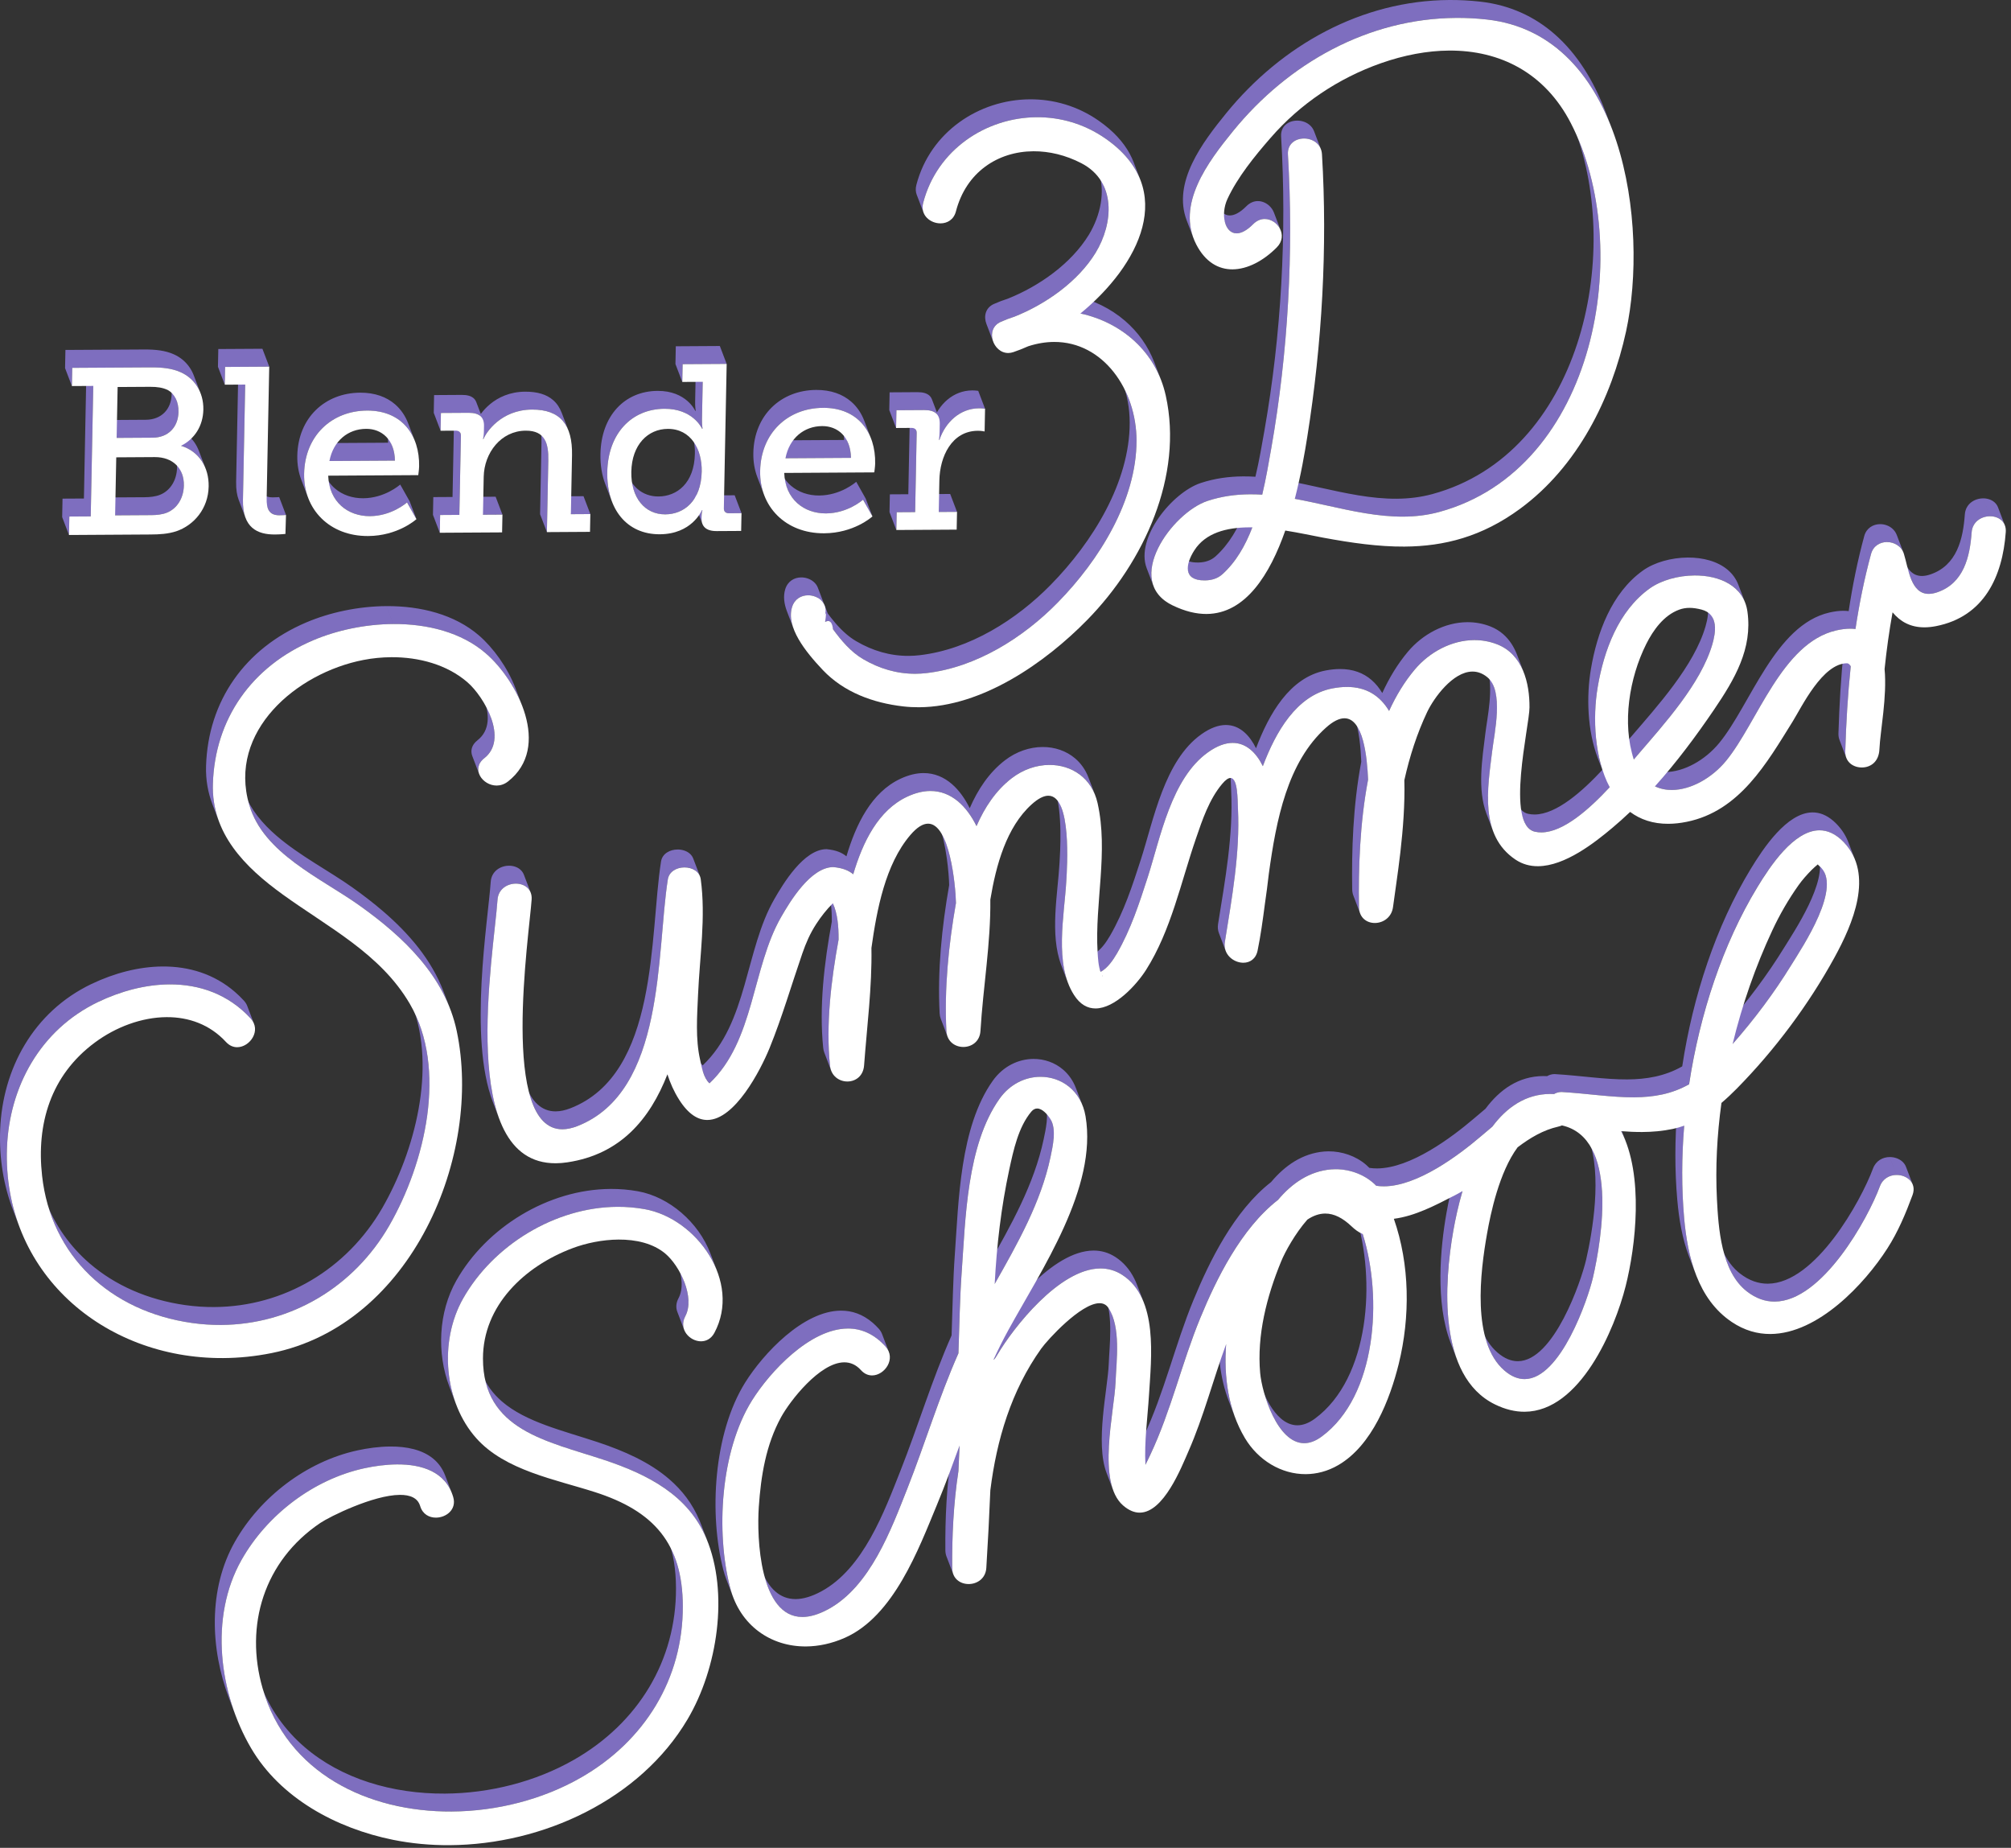
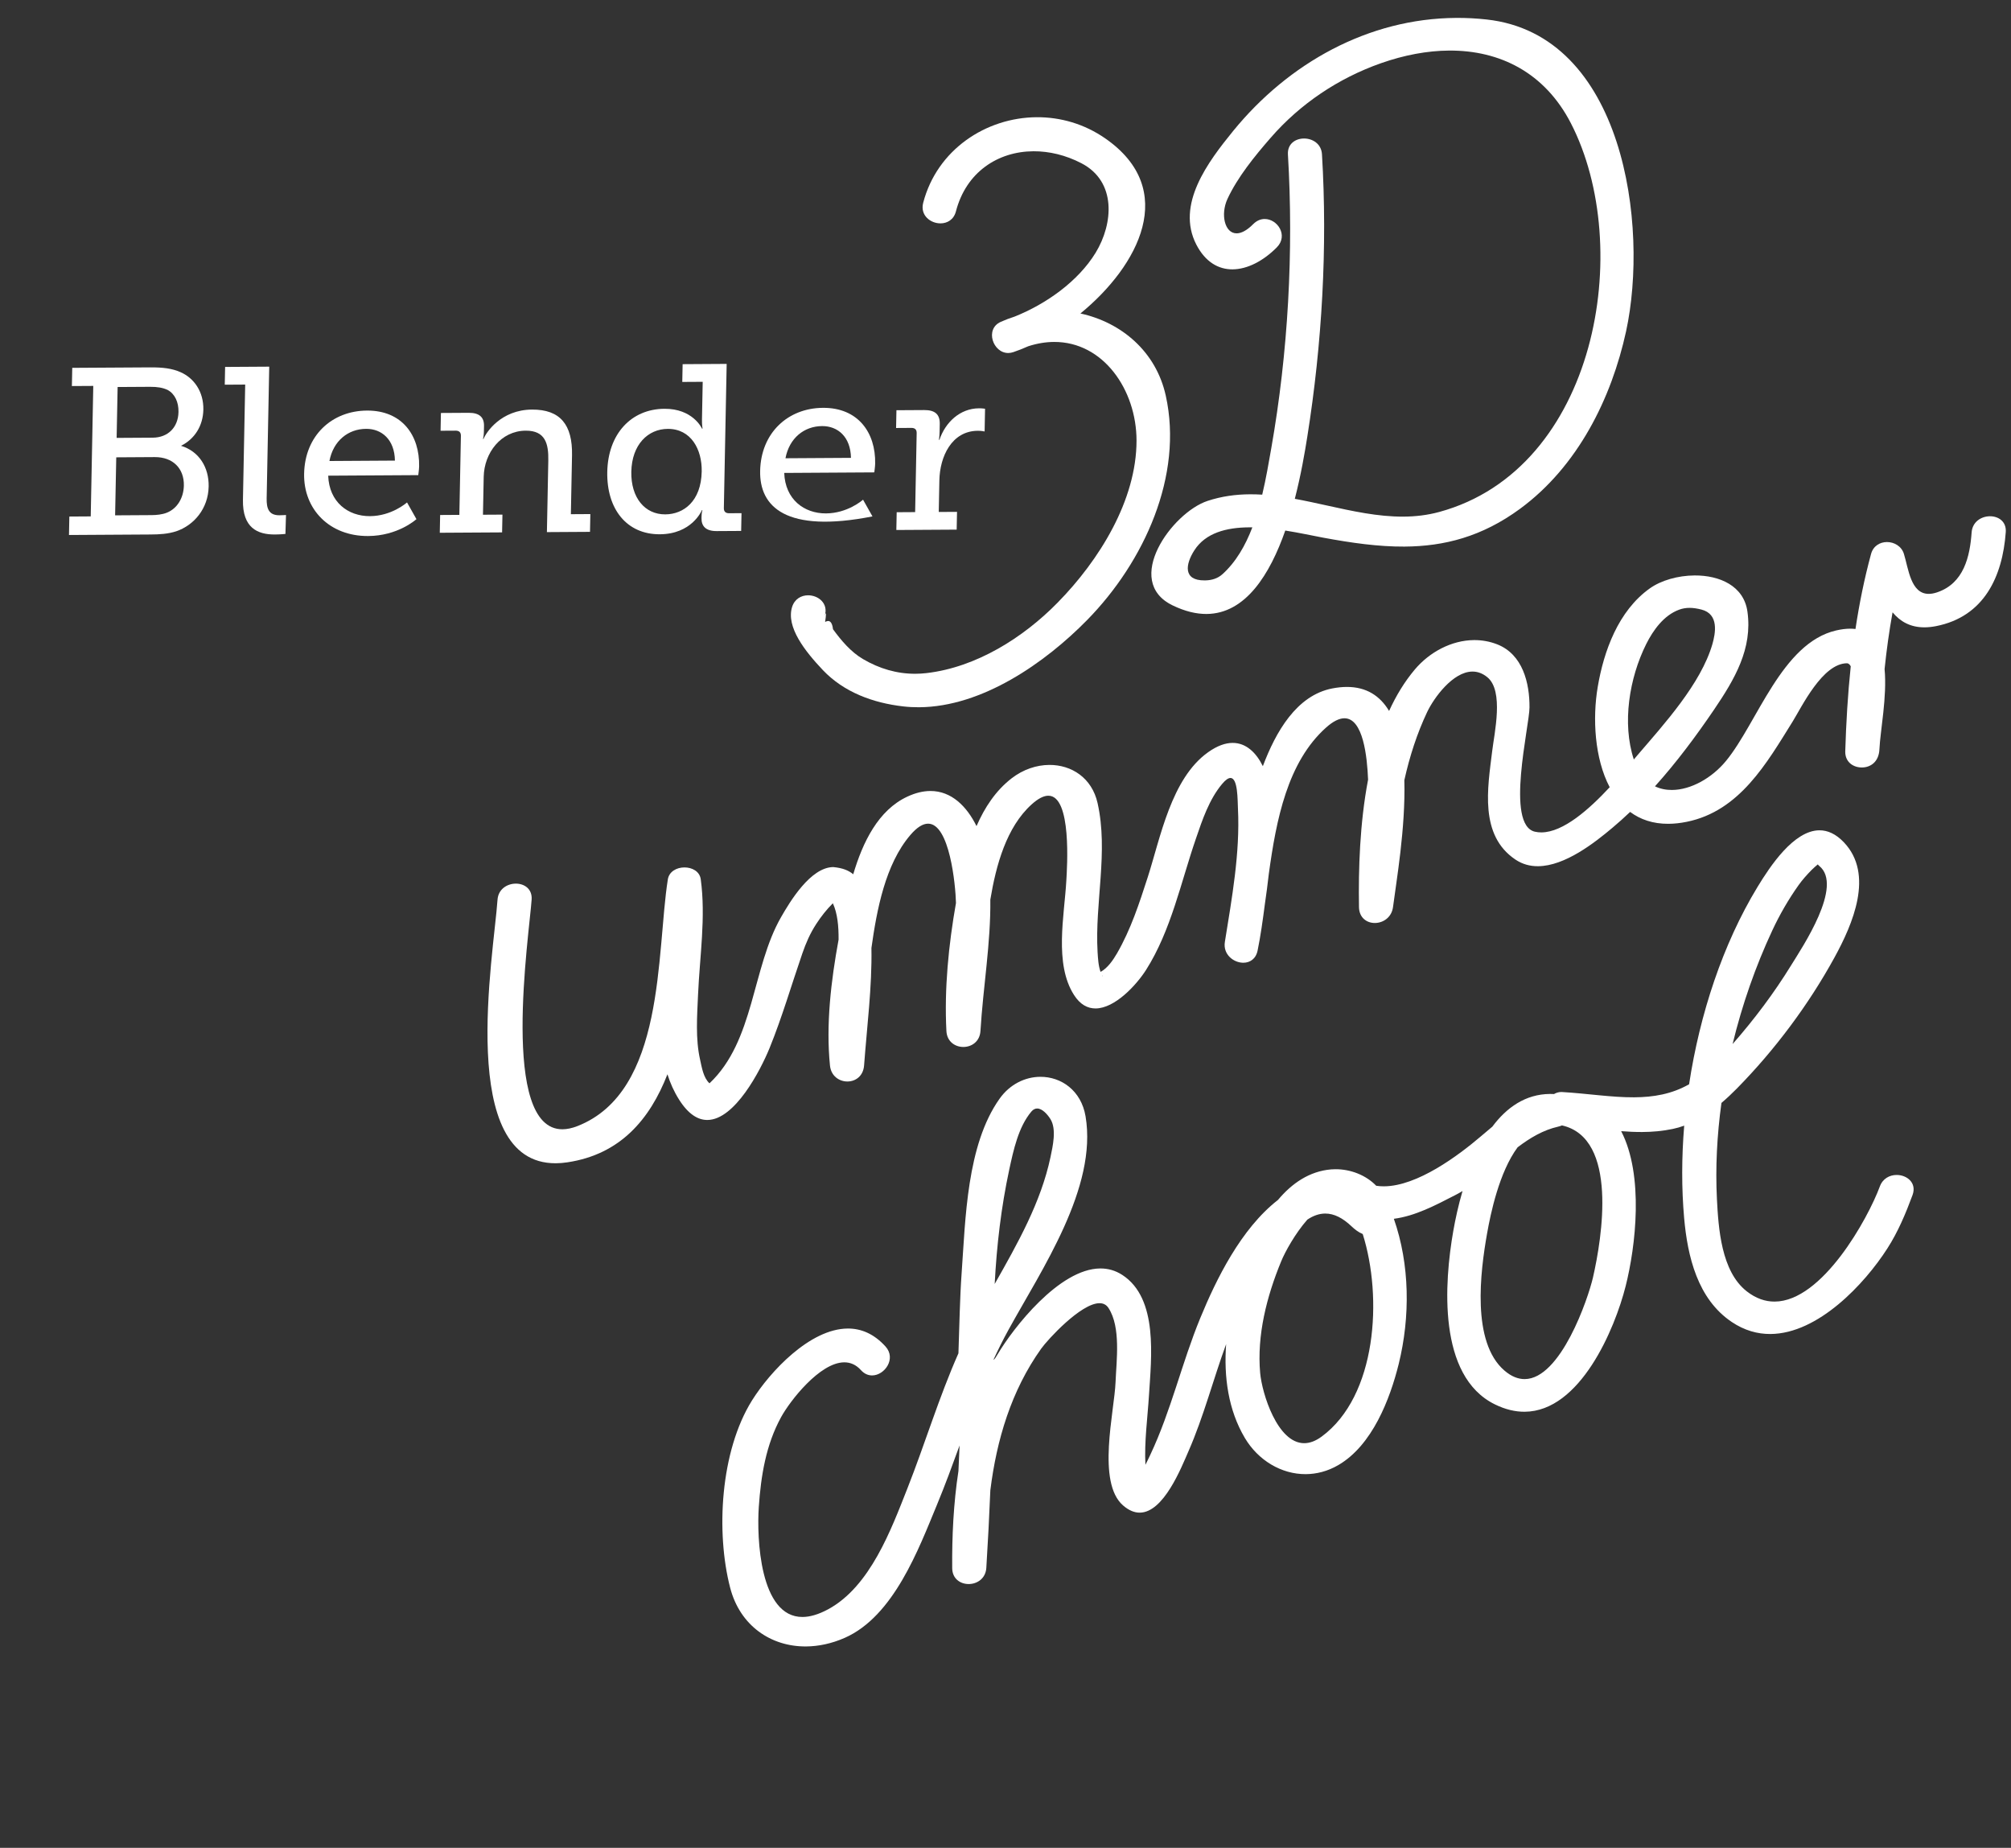
<svg xmlns="http://www.w3.org/2000/svg" width="100%" height="100%" viewBox="0 0 283 260" version="1.1" xml:space="preserve" style="fill-rule:evenodd;clip-rule:evenodd;stroke-linejoin:round;stroke-miterlimit:2;">
  <rect x="0" y="0" width="283" height="260" fill="#333333" stroke="none" />
  <g id="g6812">
-     <path id="path2001" d="M64.209,197.655L63.249,195.137C61.436,190.379 61.703,184.626 64.207,180.197C68.446,172.698 77.137,167.339 85.915,167.287L86.875,169.805C78.098,169.857 69.406,175.217 65.167,182.715C62.663,187.144 62.396,192.898 64.209,197.655M96.868,173.167L95.908,170.649C97.701,172.194 99.139,174.182 99.965,176.349L100.925,178.867C100.1,176.702 98.661,174.713 96.868,173.167M86.874,169.804L85.914,167.286C87.202,167.278 88.492,167.385 89.769,167.615C91.997,168.016 94.127,169.114 95.908,170.649L96.868,173.167C95.087,171.633 92.957,170.535 90.729,170.134C89.452,169.904 88.162,169.796 86.874,169.804M96.279,187.102L95.319,184.583C95.106,184.023 95.114,183.364 95.476,182.683C96.191,181.347 95.991,179.556 95.355,177.888L96.315,180.406C96.951,182.074 97.151,183.865 96.436,185.202C96.074,185.883 96.066,186.542 96.279,187.102M95.131,210.634L94.171,208.116C95.97,209.666 97.451,211.566 98.45,213.956C98.527,214.14 98.601,214.325 98.673,214.513L99.633,217.031C99.562,216.843 99.487,216.658 99.41,216.474C98.411,214.084 96.93,212.184 95.131,210.634M71.604,199.716L70.644,197.198C74.019,200.106 79.237,201.296 84.102,202.912C87.82,204.15 91.378,205.711 94.17,208.116L95.13,210.634C92.338,208.23 88.779,206.668 85.062,205.43C80.198,203.814 74.979,202.625 71.604,199.716M68.727,195.669L67.767,193.151C68.399,194.808 69.395,196.121 70.644,197.198L71.604,199.716C70.355,198.639 69.359,197.327 68.727,195.669M62.027,207.845L61.067,205.327C61.741,205.91 62.286,206.659 62.649,207.61L63.609,210.129C63.246,209.178 62.701,208.428 62.027,207.845M33.207,241.518L32.247,239C29.574,231.989 29.281,223.579 33.051,216.934C36.603,210.668 43.104,205.639 50.318,204.072C51.722,203.767 53.323,203.539 54.908,203.53C57.22,203.515 59.496,203.968 61.068,205.328L62.028,207.846C60.456,206.487 58.18,206.034 55.868,206.048C54.284,206.058 52.683,206.285 51.278,206.59C44.065,208.158 37.564,213.188 34.011,219.452C30.241,226.098 30.534,234.507 33.207,241.518M59.201,212.114L58.241,209.596C58.217,209.533 58.195,209.467 58.175,209.399C58.158,209.339 58.139,209.283 58.117,209.227L59.077,211.746C59.098,211.801 59.118,211.858 59.135,211.917C59.155,211.985 59.177,212.05 59.201,212.114M43.791,248.311L42.831,245.793C48.039,250.293 55.241,252.411 62.605,252.367C68.933,252.329 75.383,250.692 80.787,247.598C89.826,242.423 95.165,233.63 95.13,223.459C95.12,220.814 94.748,218.551 94.005,216.605L94.965,219.124C95.707,221.069 96.079,223.334 96.09,225.978C96.125,236.15 90.786,244.942 81.747,250.117C76.344,253.212 69.893,254.847 63.565,254.886C56.201,254.929 48.999,252.811 43.791,248.311M37.586,239.447L36.626,236.928C38.001,240.533 40.152,243.478 42.831,245.793L43.791,248.311C41.112,245.997 38.961,243.051 37.586,239.447M125.192,55.203L126.152,57.72L126.104,60.22L125.144,57.702L125.192,55.203ZM129.097,55.179L130.057,57.697L126.152,57.72L125.192,55.203L129.097,55.179ZM131.718,58.149L130.758,55.631C130.933,55.782 131.065,55.973 131.154,56.205L132.114,58.723C132.025,58.491 131.893,58.301 131.718,58.149M130.057,57.697L129.097,55.179C129.843,55.175 130.394,55.319 130.758,55.632L131.718,58.15C131.354,57.836 130.803,57.692 130.057,57.697M132.206,61.882L131.246,59.364C132.082,56.894 134.136,54.948 136.813,54.932L137.773,57.45C135.095,57.466 133.042,59.412 132.206,61.882M137.773,57.45L136.813,54.932C137.252,54.929 137.642,54.994 137.663,54.996L138.623,57.514C138.602,57.511 138.212,57.447 137.773,57.45M131.246,59.364L132.206,61.882L132.134,61.882L131.174,59.364L131.246,59.364ZM129,60.935L128.04,58.417C128.042,58.282 128.025,58.166 127.988,58.069L128.948,60.587C128.985,60.685 129.002,60.8 129,60.935M128.04,58.417L129,60.934L128.783,72.057L127.823,69.54L128.04,58.417ZM127.823,69.54L128.783,72.057L126.186,72.073L125.226,69.555L127.823,69.54ZM125.226,69.555L126.186,72.073L126.137,74.573L125.177,72.055L125.226,69.555ZM133.717,69.504L134.677,72.022L132.106,72.037L131.146,69.519L133.717,69.504ZM120.733,59.022L119.773,56.504C120.605,57.224 121.225,58.148 121.629,59.211L122.589,61.729C122.185,60.667 121.565,59.742 120.733,59.022M107.546,69.677L106.586,67.159C106.19,66.119 105.989,64.969 106.013,63.749C106.117,58.384 109.92,54.895 114.855,54.865C116.929,54.852 118.572,55.466 119.773,56.505L120.733,59.023C119.532,57.983 117.889,57.37 115.815,57.383C110.88,57.412 107.077,60.902 106.973,66.267C106.949,67.487 107.149,68.636 107.546,69.677M118.792,61.904L119.752,64.422L110.536,64.478L109.576,61.959L118.792,61.904ZM119.752,64.422L118.792,61.904C118.78,61.156 118.655,60.501 118.441,59.939L119.401,62.457C119.616,63.019 119.74,63.674 119.752,64.422M112.276,70.865L111.316,68.347C112.375,69.261 113.779,69.729 115.282,69.72L116.242,72.238C114.739,72.247 113.335,71.779 112.276,70.865M110.781,68.713L109.821,66.195C110.155,67.072 110.672,67.792 111.316,68.347L112.276,70.865C111.632,70.31 111.116,69.59 110.781,68.713M116.242,72.237L115.282,69.719C118.3,69.701 120.386,67.885 120.495,67.789L121.455,70.307C121.346,70.403 119.26,72.219 116.242,72.237M121.819,70.142L122.78,72.66L121.455,70.307L120.495,67.79L121.819,70.142ZM95.102,48.722L96.062,51.24L96.013,53.739L95.053,51.221L95.102,48.722ZM101.3,48.684L102.26,51.202L96.062,51.24L95.102,48.722L101.3,48.684ZM86.121,70.578L85.161,68.06C84.699,66.847 84.468,65.435 84.498,63.878C84.602,58.512 87.886,55.026 92.544,54.998L93.504,57.516C88.846,57.544 85.563,61.03 85.458,66.395C85.428,67.954 85.659,69.365 86.121,70.578M98.784,59.052L97.824,56.535L97.929,51.204L98.889,53.722L98.784,59.052ZM97.668,58.91L96.708,56.392C97.482,57.059 97.803,57.729 97.835,57.797L98.795,60.315C98.763,60.247 98.442,59.577 97.668,58.91M93.504,57.517L92.544,54.999C94.568,54.987 95.891,55.688 96.708,56.393L97.668,58.911C96.851,58.206 95.528,57.504 93.504,57.517M98.867,60.315L97.907,57.797C97.902,57.771 97.81,57.266 97.824,56.535L98.784,59.053C98.77,59.784 98.862,60.289 98.867,60.315M98.796,60.315L97.835,57.797L97.907,57.797L98.867,60.315L98.796,60.315ZM93.625,72.374L92.665,69.856C95.236,69.84 97.707,68.023 97.789,63.825C97.809,62.802 97.652,61.797 97.314,60.911L98.274,63.429C98.612,64.315 98.769,65.319 98.749,66.342C98.667,70.541 96.196,72.358 93.625,72.374M90.692,71.334L89.732,68.816C90.519,69.493 91.521,69.862 92.665,69.856L93.625,72.374C92.481,72.38 91.479,72.012 90.692,71.334M89.305,69.298L88.345,66.78C88.664,67.615 89.137,68.304 89.732,68.816L90.692,71.334C90.097,70.822 89.624,70.134 89.305,69.298M98.725,72.674L97.765,70.156C97.776,69.59 97.885,69.275 97.89,69.258L98.85,71.776C98.844,71.792 98.735,72.108 98.725,72.674M97.764,70.144L98.725,72.674L98.72,72.909L97.76,70.391L97.764,70.144ZM98.841,73.7L97.881,71.182C97.792,70.949 97.754,70.671 97.759,70.379L98.719,72.893C98.714,73.185 98.752,73.467 98.841,73.7M102.067,72.056L101.107,69.538C101.233,69.647 101.414,69.698 101.642,69.697L102.602,72.215C102.375,72.216 102.193,72.166 102.067,72.056M101.916,71.836L100.956,69.318C100.99,69.408 101.041,69.481 101.107,69.539L102.067,72.057C102.001,71.999 101.95,71.926 101.916,71.836M103.389,69.687L104.349,72.205L102.603,72.215L101.643,69.697L103.389,69.687ZM61.088,55.589L62.048,58.107L62,60.607L61.04,58.089L61.088,55.589ZM64.994,55.565L65.954,58.083L62.048,58.107L61.088,55.589L64.994,55.565ZM67.597,58.537L66.637,56.019C66.811,56.169 66.941,56.357 67.026,56.581L67.986,59.099C67.901,58.875 67.771,58.688 67.597,58.537M65.954,58.083L64.994,55.565C65.74,55.561 66.283,55.713 66.637,56.019L67.597,58.537C67.243,58.232 66.7,58.079 65.954,58.083M68.04,61.763L67.08,59.245C67.438,58.346 69.525,55.137 73.905,55.11L74.865,57.628C70.485,57.655 68.398,60.864 68.04,61.763M78.789,58.807L77.829,56.289C78.365,56.753 78.77,57.355 79.052,58.093L80.012,60.611C79.73,59.873 79.325,59.271 78.789,58.807M74.865,57.629L73.905,55.111C75.616,55.101 76.913,55.495 77.829,56.289L78.789,58.807C77.873,58.012 76.576,57.619 74.865,57.629M64.86,61.321L63.9,58.803C63.903,58.668 63.885,58.553 63.848,58.456L64.808,60.974C64.846,61.07 64.863,61.186 64.86,61.321M63.9,58.803L64.86,61.321L64.644,72.444L63.684,69.926L63.9,58.803ZM63.684,69.926L64.644,72.444L61.938,72.46L60.978,69.942L63.684,69.926ZM60.978,69.942L61.938,72.46L61.889,74.96L60.929,72.442L60.978,69.942ZM67.08,59.246L68.04,61.763L67.968,61.764L67.008,59.246L67.08,59.246ZM77.16,64.809L76.2,62.291C76.219,61.33 76.156,60.451 75.888,59.747L76.848,62.265C77.116,62.969 77.179,63.848 77.16,64.809M76.2,62.291L77.16,64.809L76.964,74.869L76.003,72.351L76.2,62.291ZM69.747,69.89L70.707,72.408L67.966,72.424L67.006,69.906L69.747,69.89ZM82.116,69.815L83.077,72.333L80.336,72.35L79.376,69.832L82.116,69.815ZM56.558,59.409L55.598,56.891C56.43,57.611 57.05,58.535 57.454,59.598L58.414,62.116C58.009,61.053 57.389,60.129 56.558,59.409M43.371,70.063L42.411,67.545C42.015,66.505 41.814,65.355 41.837,64.135C41.942,58.77 45.745,55.281 50.68,55.251C52.754,55.238 54.397,55.852 55.598,56.891L56.558,59.409C55.357,58.369 53.714,57.756 51.64,57.769C46.705,57.799 42.902,61.288 42.797,66.653C42.773,67.874 42.974,69.023 43.371,70.063M54.617,62.291L55.577,64.809L46.36,64.864L45.4,62.346L54.617,62.291ZM55.577,64.809L54.617,62.291C54.605,61.543 54.48,60.888 54.266,60.326L55.226,62.844C55.44,63.405 55.564,64.061 55.577,64.809M48.1,71.251L47.14,68.733C48.2,69.647 49.603,70.115 51.106,70.106L52.066,72.624C50.563,72.633 49.16,72.166 48.1,71.251M46.605,69.1L45.645,66.582C45.979,67.459 46.496,68.179 47.14,68.734L48.1,71.252C47.457,70.696 46.94,69.977 46.605,69.1M52.066,72.625L51.106,70.107C54.125,70.088 56.21,68.273 56.32,68.177L57.28,70.695C57.17,70.79 55.084,72.606 52.066,72.625M57.645,70.528L58.604,73.046L57.28,70.694L56.32,68.176L57.645,70.528ZM36.928,49.072L30.721,49.109L30.672,51.609L31.633,54.127L31.682,51.627L37.889,51.59L36.928,49.072ZM33.23,67.811L34.19,70.329L34.507,54.11L33.547,51.592L33.23,67.811ZM34.555,72.864L33.595,70.346C33.343,69.684 33.21,68.852 33.23,67.81L34.19,70.328C34.17,71.37 34.303,72.203 34.555,72.864M36.746,69.037L37.705,71.555C37.793,71.786 37.92,71.981 38.094,72.133C38.37,72.373 38.765,72.504 39.324,72.5C39.87,72.497 40.227,72.463 40.246,72.461L39.287,69.941C39.268,69.942 38.909,69.979 38.363,69.982C37.804,69.986 37.41,69.854 37.135,69.615C36.96,69.463 36.834,69.269 36.746,69.037ZM20.205,49.174L9.207,49.238L9.156,51.801L10.117,54.318L10.168,51.758L21.166,51.691C22.912,51.681 24.208,51.837 25.398,52.361C25.881,52.57 26.329,52.85 26.729,53.193L26.729,53.195C26.729,53.196 26.73,53.195 26.731,53.195C27.383,53.757 27.905,54.488 28.232,55.348L27.273,52.83C26.944,51.969 26.423,51.24 25.77,50.678C25.37,50.334 24.921,50.053 24.438,49.844C23.248,49.32 21.951,49.163 20.205,49.174ZM23.9,53.852C24.081,54.327 24.169,54.867 24.158,55.445C24.116,57.58 22.717,59.051 20.523,59.064L15.453,59.096L16.412,61.613L21.482,61.582C23.676,61.568 25.075,60.099 25.117,57.965C25.128,57.388 25.042,56.844 24.861,56.369L23.9,53.852ZM24.514,60.207L25.473,62.727C26.241,62.96 26.9,63.326 27.447,63.797C28.124,64.38 28.628,65.12 28.949,65.961L27.988,63.441C27.668,62.599 27.165,61.859 26.488,61.277L26.488,61.279C25.941,60.809 25.282,60.441 24.514,60.207ZM12.166,51.781L11.809,70.143L8.799,70.16L8.748,72.758L9.707,75.275L9.758,72.68L12.768,72.66L13.127,54.301L12.166,51.781ZM24.643,64.129C24.832,64.623 24.926,65.184 24.914,65.797C24.88,67.565 23.965,69.032 22.549,69.607L22.547,69.607C21.887,69.881 21.063,69.957 20.383,69.961L15.24,69.992L16.199,72.51L21.342,72.479L21.361,72.479L21.361,72.477C22.038,72.471 22.854,72.398 23.508,72.127C24.925,71.552 25.838,70.083 25.873,68.314C25.884,67.7 25.791,67.14 25.603,66.646L24.643,64.129ZM150.583,153.034L149.624,150.515C150.383,151.171 151.004,152.036 151.409,153.098L152.369,155.617C151.964,154.553 151.343,153.689 150.583,153.034M134.873,190.415L133.913,187.897C134.059,183.853 134.105,180.205 134.367,176.539C134.907,169.055 135.066,158.595 139.707,152.07C141.176,150.005 143.332,149.008 145.425,148.995C146.956,148.986 148.453,149.504 149.625,150.516L150.584,153.035C149.413,152.022 147.916,151.505 146.385,151.514C144.292,151.527 142.136,152.525 140.667,154.589C136.026,161.113 135.867,171.573 135.327,179.058C135.064,182.723 135.018,186.372 134.873,190.415M258.948,118.014L257.988,115.496C258.165,115.648 258.342,115.816 258.517,116.001C259.257,116.779 259.779,117.631 260.122,118.533L261.082,121.051C260.738,120.149 260.217,119.297 259.477,118.519C259.302,118.333 259.125,118.166 258.948,118.014M237.693,152.561L236.733,150.043C238.234,140.176 241.472,130.323 246.358,122.282C248.132,119.364 251.46,114.33 255.067,114.308C256.029,114.302 257.01,114.653 257.988,115.495L258.948,118.013C257.97,117.171 256.989,116.821 256.027,116.826C252.42,116.847 249.092,121.882 247.319,124.8C242.433,132.841 239.194,142.695 237.693,152.561M139.978,180.663L139.018,178.145C142.261,172.412 145.527,166.653 146.872,160.291C147.156,158.929 147.642,156.849 147.09,155.402L148.05,157.92C148.602,159.366 148.116,161.446 147.832,162.81C146.487,169.17 143.221,174.93 139.978,180.663M243.822,146.901L242.862,144.383C245.91,140.913 248.7,137.2 251.096,133.306C252.49,131.043 257.23,123.995 255.89,120.48L256.85,122.998C258.19,126.514 253.45,133.561 252.056,135.825C249.66,139.718 246.87,143.432 243.822,146.901M123.781,188.644L122.821,186.125C123.105,186.37 123.384,186.644 123.659,186.948C123.875,187.188 124.029,187.441 124.127,187.698L125.087,190.217C124.989,189.959 124.836,189.706 124.619,189.466C124.344,189.162 124.065,188.888 123.781,188.644M103.17,224.725L102.21,222.207C102.049,221.784 101.908,221.345 101.79,220.887C99.766,213.07 100.4,201.693 104.855,194.542C107.412,190.449 113.032,184.443 118.329,184.412C119.883,184.402 121.409,184.908 122.821,186.125L123.781,188.644C122.369,187.426 120.843,186.921 119.289,186.93C113.992,186.962 108.372,192.968 105.815,197.06C101.359,204.21 100.726,215.588 102.75,223.406C102.869,223.863 103.01,224.303 103.17,224.725M193.204,166.409L192.244,163.891C192.404,164.029 192.558,164.173 192.705,164.326L193.665,166.844C193.519,166.692 193.364,166.546 193.204,166.409M179.836,168.838L178.876,166.32C180.855,163.96 183.314,162.281 186.342,162.022C186.544,162.005 186.746,161.997 186.949,161.996C188.866,161.984 190.813,162.658 192.244,163.891L193.204,166.409C191.773,165.178 189.826,164.504 187.909,164.514C187.706,164.516 187.503,164.525 187.302,164.54C184.274,164.8 181.814,166.479 179.836,168.838M158.723,179.984L157.763,177.465C158.807,178.369 159.534,179.528 160.033,180.835L160.993,183.353C160.494,182.046 159.767,180.887 158.723,179.984M139.789,191.348L138.829,188.83C139.025,188.729 139.226,188.373 139.436,188.02C141.594,184.389 148.079,175.993 153.874,175.958C154.941,175.952 155.985,176.229 156.975,176.871C157.256,177.054 157.519,177.252 157.764,177.464L158.724,179.983C158.479,179.771 158.216,179.573 157.935,179.39C156.946,178.747 155.902,178.47 154.834,178.477C149.039,178.51 142.555,186.907 140.396,190.538C140.186,190.892 139.984,191.249 139.789,191.348M210.002,158.528L209.042,156.01C211.053,153.315 213.703,151.425 217.182,151.404C217.36,151.403 217.542,151.408 217.725,151.417L218.685,153.936C218.502,153.926 218.32,153.922 218.142,153.923C214.663,153.943 212.013,155.833 210.002,158.528M218.685,153.935L217.725,151.416C218.026,151.237 218.378,151.131 218.778,151.128L219.738,153.647C219.337,153.649 218.985,153.756 218.685,153.935M161.186,206.103L160.226,203.584C160.468,203.118 160.691,202.646 160.905,202.192C163.857,195.938 165.339,189.258 167.952,182.921C170.18,177.504 173.668,170.367 178.877,166.32L179.837,168.838C174.628,172.886 171.139,180.023 168.912,185.439C166.299,191.778 164.817,198.457 161.865,204.71C161.649,205.165 161.428,205.636 161.186,206.103M219.737,153.647L218.777,151.128C222.464,151.345 225.821,151.897 229.006,151.877C231.705,151.861 234.282,151.435 236.733,150.043L237.693,152.561C235.243,153.953 232.667,154.379 229.966,154.396C226.781,154.415 223.424,153.863 219.737,153.647M193.665,166.843L192.705,164.325C193.063,164.38 193.43,164.404 193.803,164.402C198.502,164.374 204.249,160.083 207.435,157.368C207.968,156.912 208.502,156.455 209.042,156.01L210.002,158.528C209.462,158.974 208.928,159.43 208.395,159.886C205.208,162.601 199.462,166.893 194.763,166.921C194.39,166.923 194.023,166.898 193.665,166.843M110.066,226.44L109.106,223.921C109.882,224.603 110.829,225.003 111.979,224.996C113.008,224.989 114.199,224.658 115.577,223.913C121.506,220.707 124.447,212.679 126.727,206.916C129.214,200.613 131.159,194.105 133.913,187.896L134.873,190.414C132.119,196.623 130.174,203.132 127.687,209.435C125.407,215.197 122.466,223.226 116.537,226.432C115.159,227.177 113.968,227.508 112.939,227.514C111.789,227.521 110.842,227.122 110.066,226.44M108.06,223.291L107.1,220.773C107.589,222.057 108.243,223.164 109.106,223.921L110.066,226.44C109.203,225.681 108.549,224.575 108.06,223.291M156.685,209.772L155.725,207.254C154.096,202.982 155.891,195.414 156.027,191.944C156.133,189.271 156.64,185.384 155.592,182.634L156.552,185.153C157.6,187.902 157.093,191.789 156.986,194.463C156.851,197.932 155.056,205.5 156.685,209.772M205.084,191.42L204.124,188.902C201.97,183.251 202.688,175.593 203.557,170.663C203.842,169.048 204.259,167.096 204.855,165.062L205.815,167.58C205.219,169.613 204.802,171.565 204.517,173.181C203.648,178.113 202.93,185.769 205.084,191.42M228.14,159.157L227.18,156.639C227.425,157.115 227.646,157.612 227.842,158.127L228.802,160.645C228.605,160.129 228.385,159.632 228.14,159.157M185.987,202.136L185.027,199.618C192.804,193.902 193.626,180.024 190.812,171.115L191.772,173.634C194.585,182.542 193.765,196.42 185.987,202.136M224.173,179.744L223.213,177.226C224.099,173.355 225.493,165.33 223.55,160.231L224.509,162.749C226.453,167.847 225.059,175.874 224.173,179.744M238.652,179.319L237.692,176.8C236.727,174.269 236.271,171.486 236.039,168.841C235.674,164.698 235.681,160.318 236.05,155.865L237.01,158.383C236.641,162.835 236.634,167.216 236.999,171.359C237.231,174.004 237.688,176.787 238.652,179.319M134.875,206.982L133.915,204.464C133.977,203.264 134.032,202.064 134.076,200.863L135.036,203.382C134.992,204.583 134.937,205.782 134.875,206.982M173.856,199.577L172.896,197.059C171.645,193.777 171.325,190.168 171.585,186.608L172.545,189.126C172.285,192.687 172.605,196.295 173.856,199.577M134.151,221.505L133.191,218.987C133.095,218.733 133.04,218.445 133.037,218.122C133,213.7 133.21,209.049 133.914,204.464L134.874,206.982C134.17,211.568 133.96,216.219 133.997,220.64C134,220.964 134.055,221.252 134.151,221.505M211.701,192.832L210.741,190.314C210.747,190.319 210.753,190.324 210.759,190.329C211.74,191.171 212.694,191.532 213.609,191.526C218.667,191.496 222.517,180.247 223.213,177.226L224.173,179.744C223.477,182.765 219.626,194.015 214.569,194.045C213.654,194.05 212.701,193.69 211.719,192.848C211.713,192.841 211.707,192.836 211.701,192.832M209.414,189.408L208.454,186.89C208.972,188.245 209.711,189.425 210.741,190.314L211.701,192.832C210.671,191.943 209.931,190.763 209.414,189.408M181.186,202.083L180.226,199.564C180.925,200.175 181.716,200.548 182.594,200.543C183.342,200.538 184.155,200.259 185.028,199.617L185.988,202.135C185.115,202.777 184.302,203.057 183.554,203.061C182.676,203.068 181.886,202.695 181.186,202.083M178.464,197.695L177.504,195.177C178.15,196.872 179.063,198.548 180.226,199.565L181.186,202.084C180.022,201.067 179.11,199.39 178.464,197.695M245.529,181.464L244.569,178.946C244.657,179.022 244.747,179.096 244.839,179.169C246.143,180.19 247.467,180.628 248.782,180.62C255.489,180.58 261.898,168.95 263.575,164.427C263.991,163.3 264.968,162.808 265.929,162.802L266.889,165.321C265.927,165.327 264.951,165.819 264.535,166.945C262.858,171.469 256.449,183.098 249.742,183.138C248.427,183.146 247.102,182.709 245.799,181.687C245.707,181.615 245.617,181.541 245.529,181.464M243.055,177.707L242.095,175.189C242.654,176.654 243.443,177.967 244.57,178.947L245.53,181.465C244.402,180.486 243.613,179.172 243.055,177.707M268.638,165.929L267.678,163.411C267.916,163.617 268.106,163.872 268.219,164.169L269.179,166.687C269.065,166.39 268.876,166.135 268.638,165.929M266.89,165.321L265.93,162.802C266.578,162.798 267.22,163.016 267.678,163.411L268.638,165.929C268.18,165.535 267.538,165.317 266.89,165.321M30.855,115.69L29.895,113.172C29.268,111.527 28.937,109.734 28.998,107.76C29.283,98.649 34.434,91.259 43.102,87.576C46.428,86.162 50.427,85.305 54.388,85.283L55.348,87.801C51.387,87.824 47.388,88.68 44.062,90.094C35.393,93.778 30.243,101.167 29.958,110.279C29.897,112.252 30.228,114.046 30.855,115.69M68.352,91.919L67.392,89.401C67.394,89.403 67.397,89.405 67.4,89.407C69.374,91.109 71.415,93.879 72.551,96.858L73.511,99.376C72.375,96.397 70.334,93.627 68.36,91.925C68.357,91.924 68.354,91.921 68.352,91.919M55.349,87.801L54.389,85.283C59.212,85.254 63.977,86.461 67.392,89.401L68.352,91.919C64.937,88.979 60.171,87.772 55.349,87.801M67.426,108.899L66.466,106.381C66.192,105.662 66.339,104.83 67.193,104.162C68.982,102.766 68.903,100.471 68.076,98.301L69.036,100.819C69.863,102.989 69.942,105.284 68.153,106.68C67.299,107.348 67.152,108.18 67.426,108.899M54.887,130.751L53.927,128.233C57.573,131.371 60.716,135.043 62.413,139.496L63.373,142.014C61.675,137.561 58.533,133.89 54.887,130.751M39.894,120.128L38.934,117.61C42.188,120.411 46.342,122.556 49.577,124.855C51.065,125.913 52.533,127.034 53.927,128.233L54.887,130.751C53.493,129.552 52.026,128.43 50.537,127.373C47.302,125.074 43.148,122.929 39.894,120.128M35.36,114.101L34.4,111.583C35.305,113.957 36.953,115.905 38.934,117.61L39.894,120.128C37.913,118.423 36.265,116.475 35.36,114.101M34.007,142.073L33.047,139.555C33.483,139.93 33.904,140.338 34.311,140.78C34.536,141.024 34.694,141.282 34.794,141.545L35.754,144.064C35.654,143.801 35.496,143.543 35.271,143.298C34.864,142.856 34.442,142.448 34.007,142.073M2.776,172.737L1.816,170.218C0.517,166.81 -0.132,163.028 0.022,158.958C0.349,150.448 4.662,142.376 12.871,138.451C16.074,136.922 19.53,136.008 22.876,135.988C26.564,135.966 30.119,137.03 33.046,139.554L34.006,142.072C31.079,139.549 27.524,138.484 23.836,138.506C20.49,138.527 17.033,139.441 13.831,140.969C5.623,144.894 1.31,152.966 0.982,161.477C0.828,165.546 1.477,169.329 2.776,172.737M13.58,180.29L12.62,177.772C16.186,180.847 20.794,182.886 26.07,183.632C27.445,183.824 28.81,183.915 30.157,183.906C39.947,183.848 48.818,178.605 53.812,169.941C58.384,161.991 61.413,150.364 58.021,141.467L58.981,143.985C62.373,152.881 59.344,164.509 54.772,172.459C49.778,181.123 40.906,186.366 31.117,186.425C29.769,186.433 28.405,186.343 27.03,186.15C21.754,185.404 17.146,183.365 13.58,180.29M7.344,171.397L6.384,168.879C7.721,172.385 9.858,175.39 12.619,177.772L13.579,180.29C10.818,177.908 8.681,174.904 7.344,171.397M74.171,124.867L73.211,122.349C73.435,122.542 73.615,122.787 73.729,123.085L74.689,125.603C74.575,125.306 74.396,125.06 74.171,124.867M70.309,157.554L69.349,155.036C65.909,146.014 68.673,129.612 69.057,124.078C69.162,122.578 70.419,121.817 71.62,121.809C72.212,121.806 72.79,121.985 73.212,122.349L74.172,124.867C73.751,124.504 73.172,124.325 72.58,124.328C71.378,124.335 70.122,125.096 70.017,126.597C69.632,132.131 66.869,148.532 70.309,157.554M98.021,122.618L97.061,120.1C97.277,120.287 97.449,120.519 97.555,120.797L98.515,123.315C98.409,123.037 98.237,122.804 98.021,122.618M76.582,157.882L75.622,155.364C76.325,156.017 77.176,156.38 78.202,156.374C78.831,156.37 79.527,156.228 80.294,155.929C92.711,151.074 91.389,131.591 93.024,121.218C93.203,120.096 94.277,119.535 95.35,119.529C95.984,119.525 96.617,119.716 97.061,120.1L98.021,122.618C97.576,122.234 96.943,122.043 96.31,122.047C95.238,122.053 94.163,122.615 93.984,123.736C92.349,134.11 93.672,153.592 81.254,158.447C80.487,158.747 79.791,158.888 79.162,158.892C78.136,158.898 77.285,158.536 76.582,157.882M74.927,155.212L73.967,152.693C74.394,153.812 74.937,154.726 75.622,155.364L76.582,157.882C75.897,157.246 75.354,156.332 74.927,155.212M134.916,112.836L133.956,110.318C134.981,111.203 135.815,112.398 136.464,113.716L137.424,116.234C136.775,114.917 135.94,113.721 134.916,112.836M120.075,123.009L119.115,120.491C120.456,115.975 122.629,111.47 126.737,109.564C127.899,109.024 128.969,108.781 129.95,108.775C131.512,108.766 132.846,109.36 133.956,110.318L134.916,112.836C133.806,111.877 132.473,111.283 130.91,111.293C129.93,111.299 128.859,111.543 127.697,112.082C123.589,113.988 121.417,118.493 120.075,123.009M152.285,109.251L151.325,106.733C152.118,107.415 152.761,108.308 153.179,109.406L154.139,111.924C153.721,110.826 153.078,109.933 152.285,109.251M137.424,116.234L136.464,113.716C137.605,111.094 139.17,108.716 141.412,106.985C143.036,105.734 144.911,105.117 146.701,105.106C148.422,105.096 150.064,105.646 151.326,106.732L152.286,109.25C151.024,108.164 149.383,107.613 147.661,107.624C145.871,107.635 143.996,108.251 142.372,109.503C140.13,111.234 138.565,113.613 137.424,116.234M99.846,152.423L98.886,149.904C105.227,143.926 104.844,133.67 108.969,126.504C110.201,124.358 113.104,119.498 116.31,119.48L117.27,121.998C114.064,122.017 111.161,126.877 109.929,129.023C105.805,136.189 106.187,146.445 99.846,152.423M117.27,121.998L116.31,119.48C117.68,119.613 118.479,119.966 119.115,120.491L120.075,123.009C119.439,122.485 118.64,122.131 117.27,121.998M193.96,98.186L193,95.667C193.591,96.176 194.095,96.798 194.522,97.513L195.482,100.031C195.055,99.317 194.551,98.695 193.96,98.186M177.716,107.8L176.755,105.282C178.559,100.51 181.47,95.311 186.553,94.34C187.261,94.205 187.921,94.138 188.538,94.134C190.397,94.123 191.859,94.684 193,95.667L193.96,98.185C192.819,97.202 191.357,96.641 189.498,96.652C188.881,96.656 188.221,96.723 187.513,96.858C182.43,97.829 179.519,103.028 177.716,107.8M212.479,91.732L211.519,89.214C212.432,90.003 213.071,91.029 213.503,92.163L214.463,94.681C214.03,93.547 213.392,92.521 212.479,91.732M195.482,100.031L194.522,97.513C195.499,95.376 196.69,93.405 198.14,91.684C200.2,89.236 203.308,87.562 206.486,87.543C207.58,87.537 208.682,87.726 209.753,88.148C210.432,88.417 211.017,88.779 211.519,89.213L212.479,91.731C211.977,91.296 211.392,90.934 210.713,90.665C209.643,90.243 208.54,90.054 207.446,90.06C204.268,90.079 201.16,91.753 199.1,94.201C197.65,95.923 196.459,97.895 195.482,100.031M134.534,127.055L133.574,124.537C133.537,122.899 133.179,118.777 132.131,116.027L133.091,118.545C134.139,121.295 134.497,125.417 134.534,127.055M176.049,105.531L175.089,103.013C175.76,103.592 176.315,104.384 176.755,105.283L177.716,107.801C177.274,106.901 176.72,106.11 176.049,105.531M154.881,136.749L153.921,134.231C154.932,133.681 155.672,132.579 156.228,131.63C158.175,128.266 159.375,124.566 160.557,120.91C162.339,115.387 163.855,107.009 169.059,103.319C170.34,102.407 171.485,102.015 172.49,102.009C173.494,102.003 174.36,102.382 175.09,103.012L176.05,105.53C175.321,104.9 174.454,104.521 173.45,104.526C172.445,104.532 171.301,104.924 170.019,105.836C164.815,109.525 163.299,117.903 161.517,123.426C160.335,127.082 159.135,130.782 157.188,134.147C156.632,135.096 155.892,136.199 154.881,136.749M150.309,138.326L149.349,135.807C147.706,131.5 148.859,125.735 149.102,121.422C149.184,120.043 149.575,114.168 148.439,111.189L149.399,113.707C150.535,116.686 150.144,122.561 150.062,123.94C149.818,128.253 148.666,134.018 150.309,138.326M244.132,82.729L243.172,80.211C243.809,80.76 244.315,81.448 244.634,82.286L245.594,84.804C245.274,83.966 244.769,83.279 244.132,82.729M225.802,109.154L224.842,106.636C223.375,102.788 223.228,97.981 223.886,94.116C224.736,89.095 226.772,83.43 231.213,80.268C232.806,79.133 235.179,78.462 237.509,78.448C239.642,78.435 241.738,78.973 243.172,80.21L244.132,82.728C242.698,81.491 240.602,80.953 238.469,80.966C236.139,80.98 233.766,81.651 232.173,82.786C227.732,85.948 225.695,91.612 224.846,96.634C224.188,100.499 224.335,105.307 225.802,109.154M118.014,132.211L117.054,129.693C117.069,127.996 116.932,126.329 116.419,124.984L117.379,127.502C117.892,128.847 118.029,130.514 118.014,132.211M192.527,109.701L191.567,107.183C191.492,105.284 191.266,102.626 190.555,100.762L191.515,103.28C192.227,105.145 192.452,107.802 192.527,109.701M172.492,133.802L171.532,131.284C171.39,130.912 171.339,130.488 171.412,130.024C172.401,123.861 173.564,117.497 173.256,111.272C173.213,110.379 173.231,108.554 172.86,107.584L173.82,110.102C174.19,111.072 174.173,112.897 174.216,113.79C174.525,120.015 173.362,126.379 172.372,132.542C172.299,133.006 172.351,133.43 172.492,133.802M210.154,117.031L209.194,114.513C207.884,111.08 208.588,106.785 209.031,103.176C209.278,101.081 210.256,96.69 209.279,94.128L210.239,96.646C211.216,99.208 210.238,103.599 209.991,105.694C209.548,109.303 208.845,113.598 210.154,117.031M267.245,76.881L266.285,74.363C266.559,74.599 266.782,74.903 266.922,75.268L267.882,77.786C267.742,77.42 267.52,77.117 267.245,76.881M261.116,88.502L260.156,85.984C260.691,82.422 261.405,78.89 262.346,75.432C262.654,74.292 263.603,73.755 264.574,73.749C265.189,73.746 265.813,73.956 266.285,74.362L267.245,76.88C266.773,76.474 266.149,76.263 265.534,76.267C264.563,76.273 263.614,76.809 263.306,77.95C262.365,81.408 261.651,84.94 261.116,88.502M116.966,150.635L116.006,148.116C115.925,147.904 115.869,147.672 115.843,147.417C115.26,141.674 115.985,135.488 117.053,129.693L118.013,132.211C116.945,138.006 116.22,144.192 116.803,149.935C116.83,150.19 116.886,150.423 116.966,150.635M133.35,145.863L132.39,143.345C132.301,143.11 132.244,142.847 132.229,142.555C131.915,136.6 132.537,130.43 133.574,124.537L134.534,127.055C133.497,132.948 132.875,139.118 133.189,145.073C133.204,145.365 133.26,145.628 133.35,145.863M269.947,83.019L268.987,80.501C269.378,80.841 269.863,81.045 270.478,81.042C270.821,81.04 271.205,80.973 271.636,80.829C275.413,79.561 276.257,75.794 276.502,72.388C276.611,70.888 277.869,70.129 279.069,70.122L280.029,72.64C278.829,72.647 277.571,73.406 277.462,74.906C277.217,78.313 276.373,82.08 272.596,83.348C272.164,83.492 271.781,83.559 271.438,83.561C270.823,83.563 270.338,83.359 269.947,83.019M268.886,81.322L267.926,78.804C268.186,79.485 268.519,80.092 268.988,80.501L269.948,83.019C269.479,82.61 269.146,82.003 268.886,81.322M229.922,106.862L228.962,104.344C229.157,104.112 229.338,103.898 229.502,103.706C233.241,99.347 238.393,93.699 240.016,88.124C240.285,87.178 240.595,85.764 240.181,84.679L241.141,87.197C241.555,88.282 241.245,89.696 240.976,90.642C239.353,96.217 234.202,101.864 230.462,106.224C230.298,106.416 230.117,106.63 229.922,106.862M281.622,73.178L280.662,70.66C280.886,70.852 281.064,71.097 281.177,71.393L282.137,73.911C282.024,73.615 281.846,73.371 281.622,73.178M280.03,72.639L279.07,70.121C279.662,70.118 280.241,70.297 280.662,70.66L281.622,73.178C281.201,72.815 280.622,72.636 280.03,72.639M191.41,128.523L190.45,126.005C190.351,125.746 190.294,125.448 190.288,125.112C190.203,119.794 190.392,113.346 191.567,107.183L192.527,109.701C191.351,115.864 191.163,122.312 191.248,127.631C191.254,127.966 191.312,128.264 191.41,128.523M232.898,110.638L231.938,108.12C232.677,108.476 233.491,108.638 234.336,108.633C236.982,108.617 239.942,106.97 241.942,104.538C246.345,99.182 249.788,87.935 257.452,86.183C258.161,86.021 258.799,85.943 259.376,85.939C259.649,85.938 259.908,85.954 260.155,85.985L261.115,88.503C260.868,88.472 260.609,88.456 260.336,88.458C259.759,88.461 259.121,88.54 258.412,88.702C250.748,90.454 247.306,101.701 242.902,107.057C240.902,109.489 237.941,111.136 235.296,111.152C234.451,111.156 233.638,110.995 232.898,110.638M94.247,152.072L93.287,149.554C93.171,149.251 93.065,148.945 92.969,148.636L93.929,151.154C94.025,151.463 94.131,151.769 94.247,152.072M99.059,151.176L98.099,148.658C98.283,149.14 98.53,149.582 98.887,149.904L99.847,152.423C99.49,152.101 99.243,151.66 99.059,151.176M259.822,106.625L258.862,104.107C258.764,103.85 258.712,103.556 258.716,103.226C258.838,99.212 259.07,95.218 259.489,91.236L260.449,93.754C260.03,97.736 259.798,101.73 259.676,105.744C259.672,106.075 259.725,106.368 259.822,106.625M155.163,137.362L154.203,134.844C154.209,134.849 154.214,134.851 154.217,134.851L155.177,137.369C155.174,137.369 155.169,137.367 155.163,137.362M155.075,137.229L154.115,134.711C154.155,134.789 154.185,134.829 154.203,134.844L155.163,137.362C155.146,137.347 155.115,137.306 155.075,137.229M155.177,137.369L154.217,134.851C154.223,134.851 154.223,134.843 154.218,134.829L155.178,137.347C155.183,137.361 155.183,137.369 155.177,137.369M215.133,116.551L214.173,114.033C214.417,114.266 214.705,114.427 215.043,114.505C215.343,114.573 215.649,114.605 215.962,114.603C219.044,114.584 222.687,111.344 225.566,108.246L226.526,110.764C223.647,113.862 220.005,117.102 216.922,117.121C216.61,117.123 216.303,117.092 216.003,117.023C215.665,116.945 215.377,116.784 215.133,116.551M214.428,115.418L213.468,112.9C213.646,113.367 213.878,113.752 214.173,114.033L215.133,116.551C214.838,116.27 214.606,115.885 214.428,115.418M167.965,33.543L167.005,31.025C164.954,25.646 169.231,20.025 172.566,15.922C180.377,6.337 191.622,0.074 203.957,0C205.373,-0.008 206.806,0.065 208.246,0.224L209.206,2.742C207.766,2.583 206.333,2.51 204.917,2.518C192.582,2.591 181.337,8.854 173.525,18.439C170.19,22.542 165.914,28.165 167.965,33.543M219.743,7.33L218.783,4.812C221.946,7.58 224.27,11.363 225.888,15.609L226.848,18.127C225.23,13.881 222.906,10.098 219.743,7.33M209.206,2.742L208.246,0.224C212.487,0.69 215.968,2.349 218.783,4.811L219.743,7.329C216.928,4.867 213.447,3.208 209.206,2.742M185.271,20.109L184.311,17.591C184.575,17.82 184.789,18.11 184.923,18.463L185.883,20.981C185.748,20.628 185.534,20.337 185.271,20.109M177.628,69.599L176.669,67.081C177.209,64.816 177.586,62.566 177.939,60.576C180.315,47.072 181.102,32.846 180.285,19.221C180.193,17.727 181.342,16.977 182.538,16.971C183.177,16.967 183.828,17.175 184.311,17.593L185.271,20.111C184.788,19.693 184.136,19.486 183.498,19.489C182.302,19.496 181.153,20.245 181.245,21.74C182.062,35.365 181.275,49.591 178.898,63.095C178.546,65.083 178.169,67.334 177.628,69.599M162.329,82.465L161.369,79.947C159.743,75.682 164.972,69.285 168.973,67.961C170.954,67.306 172.943,67.043 174.936,67.03C175.513,67.027 176.091,67.045 176.669,67.08L177.628,69.598C177.051,69.562 176.473,69.545 175.896,69.548C173.903,69.56 171.915,69.823 169.933,70.479C165.932,71.803 160.703,78.201 162.329,82.465M172.006,80.813L171.046,78.295C172.965,76.575 174.301,74.237 175.278,71.684L176.238,74.202C175.261,76.756 173.925,79.093 172.006,80.813M167.647,81.155L166.687,78.637C167.059,78.961 167.66,79.153 168.554,79.148C168.604,79.148 168.657,79.147 168.709,79.146C169.56,79.123 170.397,78.875 171.045,78.296L172.005,80.814C171.358,81.393 170.52,81.641 169.669,81.664C169.616,81.666 169.564,81.666 169.514,81.667C168.62,81.671 168.02,81.479 167.647,81.155M179.52,31.415L178.56,28.897C178.875,29.171 179.126,29.522 179.275,29.91L180.235,32.428C180.087,32.04 179.835,31.689 179.52,31.415M173.059,32.467L172.099,29.949C172.365,30.182 172.69,30.316 173.072,30.314C173.703,30.31 174.484,29.934 175.391,29.022C175.895,28.513 176.459,28.297 177.003,28.294C177.577,28.291 178.129,28.524 178.56,28.898L179.52,31.416C179.089,31.042 178.538,30.809 177.963,30.812C177.419,30.815 176.855,31.031 176.351,31.54C175.444,32.453 174.663,32.829 174.032,32.832C173.649,32.833 173.324,32.7 173.059,32.467M172.486,31.595L171.526,29.077C171.662,29.433 171.854,29.734 172.098,29.949L173.058,32.467C172.814,32.251 172.622,31.951 172.486,31.595M182.213,70.187L181.253,67.669C182.749,67.941 184.245,68.271 185.743,68.602C189.347,69.398 192.952,70.195 196.539,70.173C198.223,70.163 199.903,69.972 201.577,69.517C222.423,63.84 228.378,35.967 221.586,18.153L222.546,20.671C229.338,38.485 223.383,66.359 202.537,72.035C200.863,72.49 199.183,72.681 197.499,72.691C193.912,72.712 190.308,71.916 186.703,71.12C185.205,70.789 183.709,70.459 182.213,70.187M167.262,80.603L166.302,78.085C166.382,78.295 166.508,78.481 166.688,78.638L167.648,81.156C167.468,80.999 167.342,80.812 167.262,80.603M129.967,29.919L129.007,27.401C128.855,27.002 128.821,26.534 128.957,26.013C130.906,18.542 137.786,14.017 144.934,13.974L145.894,16.492C138.746,16.535 131.867,21.06 129.917,28.531C129.781,29.053 129.815,29.521 129.967,29.919M145.894,16.493L144.934,13.975C148.251,13.955 151.629,14.902 154.595,16.969C155.124,17.336 155.611,17.713 156.058,18.098L157.018,20.616C156.571,20.231 156.084,19.854 155.556,19.487C152.589,17.42 149.212,16.473 145.894,16.493M157.018,20.615L156.058,18.097C157.781,19.581 158.91,21.188 159.547,22.859L160.507,25.377C159.869,23.706 158.741,22.1 157.018,20.615M142.784,44.545L141.824,42.027C146.294,40.242 150.785,37.044 153.233,33.027C154.858,30.352 155.622,26.886 154.556,24.089L155.516,26.607C156.581,29.403 155.818,32.869 154.193,35.544C151.745,39.561 147.254,42.759 142.784,44.545M139.771,48.081L138.811,45.563C138.424,44.546 138.647,43.32 139.861,42.774C140.506,42.484 141.162,42.236 141.824,42.027L142.784,44.545C142.122,44.754 141.466,45.003 140.821,45.292C139.607,45.837 139.384,47.064 139.771,48.081M159.294,47.67L158.334,45.152C160.126,46.699 161.563,48.67 162.456,51.016L163.417,53.534C162.522,51.188 161.087,49.217 159.294,47.67M152.043,44.107L151.083,41.589C153.782,42.176 156.29,43.388 158.334,45.151L159.294,47.669C157.25,45.906 154.741,44.694 152.043,44.107M115.468,84.388L114.508,81.87C114.765,82.092 114.97,82.368 115.093,82.69L116.053,85.208C115.93,84.886 115.725,84.61 115.468,84.388M111.705,88.534L110.745,86.016C110.336,84.944 110.203,83.889 110.502,82.906C110.856,81.754 111.797,81.25 112.748,81.244C113.391,81.24 114.038,81.465 114.508,81.87L115.468,84.388C114.997,83.982 114.35,83.758 113.708,83.762C112.757,83.767 111.816,84.272 111.462,85.424C111.163,86.407 111.296,87.462 111.705,88.534M116.068,86.642L115.108,84.124C115.183,83.876 115.227,83.78 115.252,83.78C115.256,83.78 115.259,83.782 115.262,83.787L116.222,86.305C116.219,86.3 116.216,86.298 116.212,86.298C116.187,86.298 116.143,86.394 116.068,86.642M116.841,87.492L115.881,84.974C115.973,85.054 116.049,85.175 116.112,85.338L117.072,87.856C117.01,87.693 116.933,87.572 116.841,87.492M116.113,87.512L115.153,84.994C115.309,84.905 115.449,84.86 115.573,84.86C115.69,84.859 115.792,84.897 115.881,84.975L116.841,87.493C116.752,87.416 116.65,87.378 116.533,87.378C116.409,87.378 116.269,87.423 116.113,87.512M120.026,91.708L119.066,89.19C119.514,89.576 119.99,89.926 120.497,90.222C122.769,91.553 125.243,92.3 127.883,92.284C128.39,92.281 128.904,92.25 129.424,92.189C136.416,91.381 143.044,87.205 147.868,82.281C153.724,76.324 158.985,67.871 158.978,59.467C158.976,57.457 158.604,55.473 157.913,53.662L158.873,56.18C159.564,57.992 159.936,59.975 159.938,61.986C159.945,70.39 154.684,78.843 148.828,84.8C144.004,89.723 137.375,93.9 130.384,94.708C129.864,94.769 129.35,94.8 128.843,94.803C126.203,94.819 123.73,94.072 121.457,92.741C120.95,92.444 120.474,92.094 120.026,91.708M117.222,88.533L116.262,86.015C117.069,87.123 117.987,88.262 119.066,89.19L120.026,91.708C118.947,90.78 118.029,89.642 117.222,88.533M116.222,86.305L115.262,83.787L115.265,83.793L116.225,86.311L116.222,86.305" style="fill:rgb(126,110,191);fill-rule:nonzero;" />
-   </g>
+     </g>
  <g id="Vordergrund">
    <g id="g5854">
      <g id="g357">
        <path id="path355" d="M145.894,16.493C149.212,16.473 152.589,17.42 155.556,19.487C165.894,26.675 160.255,37.381 152.043,44.108C157.8,45.36 162.688,49.454 164.057,55.682C166.535,66.893 161.049,79.031 152.972,87.257C147.1,93.235 138.239,99.46 129.331,99.513C128.592,99.517 127.851,99.479 127.113,99.395C122.85,98.906 118.76,97.398 115.803,94.289C113.267,91.614 110.61,88.224 111.462,85.423C111.816,84.271 112.757,83.767 113.708,83.761C115.146,83.753 116.604,84.886 116.068,86.641C116.143,86.393 116.187,86.297 116.212,86.297C116.295,86.297 116.129,87.464 116.114,87.512C116.27,87.423 116.41,87.378 116.534,87.377C116.901,87.375 117.131,87.759 117.223,88.532C118.366,90.102 119.731,91.731 121.458,92.74C123.73,94.071 126.204,94.818 128.844,94.802C129.351,94.799 129.865,94.768 130.385,94.707C137.377,93.899 144.005,89.723 148.829,84.799C154.685,78.842 159.946,70.389 159.939,61.985C159.932,54.864 155.271,48.071 148.314,48.112C147.17,48.119 145.961,48.312 144.703,48.718C143.989,49.038 143.282,49.317 142.593,49.548C142.35,49.629 142.115,49.667 141.891,49.669C139.734,49.682 138.563,46.307 140.822,45.292C141.467,45.003 142.123,44.754 142.785,44.545C147.255,42.759 151.746,39.561 154.194,35.545C156.674,31.463 157.148,25.538 152.174,22.964C149.981,21.826 147.655,21.27 145.427,21.283C140.459,21.313 135.974,24.177 134.524,29.741C134.22,30.913 133.305,31.424 132.363,31.429C130.942,31.437 129.458,30.294 129.918,28.532C131.867,21.061 138.746,16.536 145.894,16.493Z" style="fill:white;fill-rule:nonzero;" />
      </g>
      <g id="g473">
        <path id="path471" d="M209.206,2.742C228.527,4.865 232.06,31.745 228.833,46.613C226.778,56.04 222.052,65.604 213.919,71.583C208.554,75.523 203.246,76.873 197.638,76.907C193.987,76.929 190.208,76.393 186.203,75.651C184.752,75.382 182.879,74.967 180.872,74.649C178.719,80.798 175.291,86.355 169.795,86.388C168.347,86.397 166.756,86.022 165.007,85.175C157.981,81.759 164.921,72.138 169.933,70.48C171.914,69.825 173.903,69.561 175.896,69.549C176.473,69.546 177.051,69.563 177.628,69.599C178.169,67.334 178.546,65.084 178.898,63.094C181.275,49.59 182.062,35.364 181.245,21.739C181.153,20.244 182.302,19.495 183.498,19.488C184.699,19.481 185.948,20.223 186.036,21.71C186.829,34.812 186.045,48.42 183.973,61.435C183.625,63.638 183.081,66.824 182.214,70.187C183.71,70.459 185.206,70.79 186.704,71.12C190.308,71.916 193.913,72.712 197.5,72.691C199.184,72.681 200.864,72.49 202.538,72.035C224.741,65.989 230.051,34.762 221.059,17.329C217.387,10.221 211.083,7.073 203.93,7.116C200.843,7.135 197.598,7.748 194.338,8.894C188.341,11.002 182.951,14.623 178.81,19.394C176.575,21.959 174.162,24.917 172.731,28C171.737,30.17 172.338,32.843 174.033,32.833C174.664,32.829 175.445,32.453 176.352,31.541C176.856,31.032 177.42,30.816 177.964,30.813C179.77,30.802 181.345,33.13 179.674,34.813C177.795,36.705 175.55,37.887 173.453,37.899C171.474,37.911 169.627,36.877 168.352,34.41C165.453,28.775 170.011,22.764 173.526,18.441C181.338,8.856 192.583,2.592 204.918,2.52C206.333,2.51 207.766,2.583 209.206,2.742ZM172.006,80.813C173.925,79.093 175.261,76.755 176.238,74.202C176.085,74.2 175.932,74.198 175.78,74.199C172.59,74.218 169.651,74.979 168.077,77.431C166.823,79.384 166.455,81.684 169.515,81.665C169.565,81.665 169.618,81.664 169.67,81.662C170.521,81.641 171.358,81.392 172.006,80.813" style="fill:white;fill-rule:nonzero;" />
      </g>
      <g id="g857">
        <path id="path855" d="M280.03,72.639C281.229,72.632 282.373,73.374 282.263,74.876C281.811,81.079 279.246,86.772 272.432,88.103C271.866,88.212 271.339,88.265 270.848,88.268C268.822,88.28 267.397,87.438 266.333,86.156C265.854,88.8 265.487,91.467 265.21,94.14C265.576,98.001 264.604,102.846 264.487,105.358C264.428,107.219 263.216,107.98 262.021,107.987C260.829,107.994 259.654,107.25 259.674,105.744C259.796,101.729 260.028,97.736 260.447,93.754C260.322,93.508 260.157,93.357 259.943,93.324C256.48,93.316 253.558,99.452 252.268,101.53C248.645,107.343 244.823,114.124 237.37,115.632C236.456,115.818 235.599,115.908 234.797,115.913C232.61,115.926 230.829,115.303 229.401,114.241C228.589,115.014 227.756,115.762 226.902,116.479C224.423,118.562 220.241,121.856 216.443,121.879C215.331,121.886 214.25,121.611 213.255,120.941C208.171,117.523 209.349,110.897 209.988,105.694C210.288,103.149 211.666,97.219 209.311,95.291C208.623,94.724 207.913,94.488 207.207,94.492C204.458,94.508 201.795,98.18 200.843,100.175C199.411,103.198 198.368,106.441 197.627,109.777C197.815,116.532 196.486,124.073 196.037,127.602C195.85,129.089 194.643,129.86 193.487,129.868C192.354,129.874 191.269,129.145 191.245,127.631C191.16,122.313 191.349,115.864 192.524,109.701C192.396,106.472 191.833,101.049 189.189,101.064C188.484,101.068 187.629,101.46 186.596,102.385C181.186,107.237 179.602,115.299 178.55,122.997C178.393,124.408 178.204,125.816 177.999,127.223C177.698,129.534 177.39,131.746 176.976,133.751C176.729,134.942 175.883,135.456 174.981,135.461C173.603,135.469 172.091,134.295 172.369,132.542C173.358,126.378 174.521,120.014 174.213,113.79C174.152,112.54 174.211,109.457 173.157,109.464C172.862,109.466 172.478,109.712 171.978,110.311C170.154,112.49 169.193,115.378 168.3,117.988C166.193,124.088 164.806,130.924 161.277,136.475C159.901,138.631 156.893,141.875 154.183,141.892C153.071,141.899 152.009,141.363 151.133,139.985C148.334,135.603 149.782,128.837 150.058,123.94C150.169,122.071 150.848,111.94 147.521,111.96C146.893,111.963 146.123,112.329 145.18,113.179C141.629,116.388 140.174,121.721 139.365,126.578C139.431,132.73 138.35,138.89 137.977,145.044C137.89,146.552 136.737,147.305 135.584,147.312C134.424,147.319 133.263,146.57 133.185,145.073C132.871,139.119 133.493,132.948 134.53,127.055C134.472,124.496 133.632,115.874 130.597,115.893C129.889,115.897 129.062,116.372 128.097,117.505C124.577,121.629 123.386,128.026 122.633,133.383C122.729,138.882 122.003,144.458 121.6,149.906C121.486,151.423 120.385,152.163 119.264,152.17C118.118,152.177 116.952,151.417 116.8,149.935C116.217,144.193 116.942,138.006 118.01,132.211C118.027,130.339 117.858,128.503 117.204,127.095C116.312,127.984 115.548,128.956 114.869,130.003C113.992,131.349 113.429,132.659 112.907,134.16C111.379,138.584 110.074,143.095 108.305,147.452C106.996,150.654 103.4,157.561 99.552,157.585C98.227,157.593 96.873,156.785 95.572,154.731C94.85,153.592 94.315,152.395 93.926,151.155C91.471,157.45 87.325,162.421 79.853,163.542C79.282,163.629 78.74,163.672 78.221,163.675C64.209,163.759 69.473,134.395 70.014,126.598C70.119,125.097 71.376,124.337 72.577,124.329C73.775,124.322 74.92,125.064 74.814,126.569C74.465,131.621 70.316,158.946 79.159,158.894C79.788,158.89 80.484,158.748 81.251,158.449C93.668,153.595 92.346,134.112 93.981,123.738C94.16,122.617 95.234,122.055 96.307,122.049C97.385,122.042 98.459,122.598 98.613,123.711C99.341,129.08 98.473,134.545 98.234,139.938C98.104,142.934 97.853,146.159 98.521,149.098C98.76,150.168 98.982,151.647 99.844,152.426C106.185,146.447 105.802,136.192 109.927,129.026C111.159,126.88 114.062,122.02 117.268,122.001C118.638,122.134 119.437,122.488 120.073,123.012C121.414,118.496 123.587,113.991 127.695,112.085C128.857,111.545 129.927,111.302 130.908,111.296C133.912,111.278 136.07,113.491 137.422,116.237C138.563,113.615 140.128,111.237 142.37,109.506C143.994,108.255 145.869,107.638 147.659,107.627C150.789,107.608 153.658,109.445 154.455,112.987C156.004,119.875 154.057,126.993 154.458,133.966C154.52,134.898 154.564,135.864 154.879,136.751C155.89,136.201 156.63,135.099 157.186,134.15C159.133,130.786 160.333,127.086 161.515,123.429C163.297,117.906 164.813,109.528 170.017,105.839C171.298,104.927 172.443,104.535 173.448,104.529C175.375,104.518 176.795,105.925 177.715,107.802C179.518,103.03 182.429,97.831 187.512,96.86C188.22,96.725 188.88,96.658 189.497,96.654C192.318,96.638 194.226,97.939 195.481,100.033C196.458,97.896 197.649,95.925 199.099,94.204C201.159,91.756 204.267,90.082 207.445,90.063C208.539,90.057 209.641,90.246 210.712,90.668C214.285,92.084 215.263,96.093 215.24,99.541C215.224,102.215 211.82,116.065 216.002,117.024C216.302,117.092 216.608,117.124 216.921,117.122C220.003,117.103 223.646,113.863 226.525,110.765C224.394,106.724 224.091,101.061 224.845,96.636C225.695,91.615 227.731,85.95 232.172,82.788C233.765,81.653 236.138,80.982 238.468,80.968C241.981,80.947 245.398,82.42 245.909,86.05C246.648,91.271 244.12,95.562 241.207,99.856C238.699,103.545 235.952,107.244 232.897,110.639C233.636,110.995 234.45,111.157 235.295,111.152C237.941,111.136 240.901,109.489 242.901,107.057C247.304,101.701 250.747,90.454 258.411,88.702C259.12,88.54 259.758,88.462 260.335,88.458C260.608,88.457 260.867,88.472 261.114,88.503C261.649,84.941 262.363,81.409 263.304,77.951C263.612,76.81 264.561,76.274 265.532,76.268C266.551,76.262 267.591,76.842 267.927,77.924C268.573,80.001 268.877,83.575 271.437,83.56C271.78,83.558 272.164,83.491 272.595,83.347C276.372,82.079 277.216,78.312 277.461,74.905C277.572,73.405 278.83,72.646 280.03,72.639ZM229.922,106.862C230.117,106.63 230.298,106.416 230.462,106.224C234.201,101.865 239.353,96.217 240.976,90.642C241.408,89.124 241.945,86.404 239.431,85.766C238.866,85.622 238.302,85.526 237.737,85.529C237.259,85.532 236.78,85.606 236.298,85.784C234.133,86.581 232.65,88.662 231.671,90.61C229.276,95.398 228.249,101.782 229.922,106.862M155.177,137.369C155.194,137.369 155.169,137.307 155.095,137.243C155.089,137.238 155.082,137.234 155.075,137.229C155.129,137.332 155.165,137.37 155.177,137.369" style="fill:white;fill-rule:nonzero;" />
      </g>
      <g id="g963">
-         <path id="path961" d="M55.349,87.801C60.176,87.772 64.945,88.98 68.36,91.926C72.835,95.784 77.658,105.134 71.484,109.961C70.976,110.357 70.428,110.527 69.9,110.53C67.912,110.542 66.221,108.193 68.154,106.681C71.573,104.013 68.17,98.059 65.757,95.974C62.894,93.512 58.96,92.447 55.058,92.471C53.737,92.479 52.419,92.611 51.148,92.857C41.709,94.681 32.037,102.925 35.078,113.262C37.085,120.086 45.105,123.513 50.538,127.374C56.774,131.805 62.64,137.36 64.272,145.058C67.954,162.479 57.994,186.418 38.205,190.386C35.911,190.845 33.636,191.074 31.406,191.086C14.535,191.188 0.318,178.988 0.983,161.478C1.31,152.967 5.623,144.895 13.832,140.97C17.035,139.442 20.491,138.528 23.837,138.507C28.074,138.482 32.135,139.891 35.271,143.298C36.83,144.989 35.169,147.335 33.388,147.346C32.845,147.35 32.29,147.135 31.812,146.619C29.531,144.139 26.541,143.098 23.438,143.116C19.933,143.137 16.284,144.511 13.353,146.685C7.102,151.312 5.114,158.177 5.922,165.436C7.171,176.725 15.509,184.521 27.03,186.15C28.405,186.343 29.77,186.433 31.117,186.425C40.907,186.366 49.778,181.123 54.772,172.459C59.834,163.658 63.003,150.351 57.665,141.23C53.539,134.183 46.257,130.534 39.793,125.861C34.45,122 29.742,117.273 29.959,110.278C30.244,101.167 35.395,93.777 44.063,90.093C47.388,88.681 51.388,87.824 55.349,87.801Z" style="fill:white;fill-rule:nonzero;" />
-       </g>
+         </g>
      <g id="g1305">
        <path id="path1303" d="M266.89,165.321C268.35,165.312 269.775,166.427 269.142,168.153C268.187,170.737 267.097,173.339 265.592,175.674C262.382,180.678 255.847,187.659 249.148,187.699C247.327,187.71 245.492,187.207 243.71,186.011C238.892,182.783 237.477,176.782 237,171.36C236.635,167.217 236.642,162.837 237.011,158.384C236.487,158.574 235.95,158.731 235.4,158.846C233.951,159.149 232.519,159.27 231.095,159.278C230.108,159.284 229.124,159.235 228.141,159.158C231.367,165.396 230.182,175.382 228.771,180.964C227.243,187.024 222.363,198.591 214.558,198.638C213.24,198.646 211.839,198.325 210.357,197.595C202.285,193.619 203.24,180.446 204.518,173.183C204.803,171.568 205.22,169.616 205.816,167.582C205.496,167.775 205.171,167.96 204.841,168.13C201.888,169.652 199.141,171.097 196.152,171.489C198.404,177.924 198.47,185.27 196.837,191.91C195.612,196.847 193.121,203.366 188.329,206.147C186.844,207.009 185.285,207.409 183.759,207.418C180.321,207.439 177.053,205.471 175.186,202.332C172.842,198.386 172.212,193.717 172.548,189.126C170.72,194.108 169.396,199.295 167.259,204.173C166.223,206.548 163.753,212.816 160.397,212.835C159.656,212.84 158.871,212.538 158.047,211.823C154.304,208.571 156.826,198.601 156.987,194.464C157.11,191.406 157.756,186.761 155.999,184.046C155.687,183.565 155.244,183.362 154.719,183.365C152.102,183.381 147.433,188.488 146.521,189.762C142.295,195.685 140.247,202.624 139.367,209.689C139.217,213.322 139.029,216.959 138.801,220.612C138.704,222.112 137.507,222.874 136.331,222.881C135.16,222.888 134.011,222.146 134,220.641C133.963,216.22 134.173,211.569 134.877,206.983C134.939,205.783 134.994,204.584 135.038,203.383C134.024,206.166 133.005,208.953 131.863,211.709C129.279,217.943 125.781,227.404 118.88,230.45C117.05,231.257 115.196,231.65 113.422,231.661C108.462,231.691 104.133,228.723 102.753,223.406C100.729,215.589 101.363,204.211 105.818,197.06C108.375,192.968 113.995,186.962 119.292,186.93C121.158,186.919 122.984,187.65 124.622,189.466C126.157,191.169 124.5,193.517 122.734,193.528C122.191,193.531 121.637,193.313 121.163,192.788C120.459,192.004 119.653,191.681 118.802,191.685C115.361,191.706 111.171,197.112 109.921,199.395C107.776,203.301 107.082,207.677 106.783,212.025C106.484,216.366 106.902,227.55 112.943,227.514C113.972,227.508 115.163,227.177 116.541,226.432C122.47,223.226 125.411,215.197 127.691,209.435C130.178,203.132 132.123,196.623 134.877,190.414C135.023,186.371 135.069,182.723 135.331,179.056C135.871,171.572 136.03,161.112 140.671,154.587C142.14,152.523 144.296,151.525 146.389,151.512C149.333,151.494 152.152,153.424 152.767,157.075C154.452,167.097 146.606,178.596 141.936,187.081C141.164,188.485 140.455,189.908 139.793,191.348C139.989,191.248 140.19,190.892 140.4,190.538C142.558,186.907 149.043,178.511 154.838,178.477C155.905,178.47 156.949,178.748 157.939,179.39C163.042,182.703 162.01,191.096 161.693,196.281C161.494,199.516 161.019,202.857 161.191,206.102C161.433,205.635 161.655,205.164 161.87,204.709C164.822,198.455 166.304,191.776 168.917,185.438C171.144,180.022 174.633,172.885 179.842,168.837C181.821,166.478 184.28,164.799 187.308,164.539C187.509,164.523 187.712,164.515 187.915,164.513C190.047,164.5 192.215,165.335 193.671,166.842C194.029,166.897 194.396,166.922 194.769,166.92C199.468,166.892 205.214,162.6 208.401,159.885C208.934,159.429 209.468,158.973 210.008,158.527C212.019,155.832 214.669,153.942 218.148,153.922C218.326,153.921 218.508,153.925 218.691,153.935C218.992,153.756 219.343,153.649 219.744,153.647C223.431,153.863 226.788,154.415 229.973,154.396C232.673,154.379 235.249,153.953 237.7,152.561C239.201,142.695 242.439,132.841 247.326,124.8C249.099,121.882 252.427,116.848 256.034,116.826C257.17,116.82 258.333,117.309 259.484,118.518C263.767,123.021 260.747,130.006 258.138,134.76C254.507,141.374 249.771,147.725 244.417,153.165C243.735,153.854 243.015,154.539 242.252,155.186C241.625,159.735 241.394,164.287 241.615,168.692C241.83,172.828 242.214,178.87 245.804,181.687C247.108,182.709 248.432,183.146 249.747,183.138C256.454,183.098 262.863,171.469 264.54,166.945C264.951,165.819 265.928,165.327 266.89,165.321ZM224.173,179.744C225.443,174.2 227.754,160.131 219.805,158.349C219.652,158.417 219.485,158.473 219.302,158.515C217.166,158.997 215.316,160.102 213.567,161.431C210.98,164.922 209.766,170.733 209.265,173.589C208.329,178.872 207.042,188.842 211.719,192.847C212.7,193.689 213.654,194.049 214.569,194.044C219.626,194.014 223.477,182.764 224.173,179.744M185.987,202.136C193.764,196.42 194.585,182.542 191.772,173.634C191.184,173.394 190.656,172.985 190.191,172.544C188.963,171.378 187.741,170.743 186.482,170.751C185.668,170.756 184.836,171.03 183.981,171.603C182.261,173.551 180.844,176.14 180.296,177.472C178.257,182.413 176.86,187.891 177.339,193.201C177.598,196.051 179.761,203.086 183.553,203.062C184.302,203.058 185.114,202.778 185.987,202.136M249.411,130.911C247.069,135.921 245.169,141.343 243.822,146.901C246.87,143.432 249.66,139.718 252.056,135.824C253.628,133.271 259.456,124.632 256.018,121.84C255.921,121.761 255.856,121.688 255.813,121.623C255.506,121.871 255.215,122.142 254.933,122.413C254.275,123.087 253.652,123.779 253.109,124.54C251.682,126.551 250.449,128.684 249.411,130.911M142.031,164.55C140.892,169.843 140.26,175.256 139.978,180.662C143.221,174.93 146.487,169.17 147.832,162.809C148.148,161.291 148.715,158.883 147.82,157.453C147.417,156.817 146.685,155.966 145.953,155.97C145.675,155.972 145.396,156.098 145.136,156.407C143.302,158.586 142.611,161.882 142.031,164.55" style="fill:white;fill-rule:nonzero;" />
      </g>
      <g id="g1407">
        <path id="path1405" d="M25.473,62.726C28.055,63.512 29.416,65.803 29.364,68.459C29.303,71.56 27.305,73.906 24.79,74.757C23.618,75.13 22.489,75.197 21.145,75.205L9.708,75.275L9.759,72.679L12.768,72.66L13.126,54.3L10.117,54.318L10.167,51.757L21.166,51.691C22.913,51.681 24.208,51.838 25.398,52.362C27.298,53.187 28.667,55.112 28.617,57.638C28.572,59.938 27.372,61.782 25.473,62.726ZM23.507,72.126C24.924,71.551 25.84,70.083 25.874,68.314C25.921,65.884 24.304,64.3 21.77,64.315L16.36,64.348L16.2,72.51L21.342,72.479C22.022,72.475 22.848,72.4 23.507,72.126M16.553,54.453L16.413,61.613L21.483,61.583C23.677,61.57 25.076,60.099 25.118,57.964C25.144,56.596 24.62,55.432 23.602,54.873C22.918,54.546 22.133,54.42 21.112,54.426L16.553,54.453" style="fill:white;fill-rule:nonzero;" />
      </g>
      <g id="g1443">
        <path id="path1441" d="M37.888,51.59L37.526,70.116C37.498,71.544 37.819,72.509 39.324,72.5C39.87,72.497 40.228,72.462 40.247,72.46L40.168,75.126C40.133,75.13 39.477,75.2 38.688,75.205C36.226,75.22 34.112,74.266 34.189,70.329L34.505,54.111L31.63,54.128L31.679,51.628L37.888,51.59Z" style="fill:white;fill-rule:nonzero;" />
      </g>
      <g id="g1517">
        <path id="path1515" d="M58.982,65.624C58.974,66.051 58.865,66.812 58.86,66.853L46.186,66.929C46.319,70.656 48.985,72.643 52.066,72.624C55.085,72.605 57.17,70.79 57.28,70.694L58.604,73.046C58.471,73.164 55.952,75.396 51.805,75.421C46.36,75.454 42.7,71.644 42.797,66.653C42.902,61.288 46.705,57.799 51.64,57.769C56.575,57.739 59.067,61.251 58.982,65.624ZM46.36,64.864L55.576,64.808C55.527,61.838 53.711,60.325 51.517,60.339C48.983,60.354 46.899,62.03 46.36,64.864" style="fill:white;fill-rule:nonzero;" />
      </g>
      <g id="g1623">
        <path id="path1621" d="M74.865,57.629C78.842,57.605 80.582,59.763 80.498,64.058L80.336,72.35L83.077,72.333L83.028,74.833L76.964,74.87L77.16,64.81C77.206,62.45 76.759,60.58 73.982,60.596C70.489,60.617 68.135,63.732 68.07,67.094L67.966,72.425L70.707,72.409L70.658,74.909L61.889,74.962L61.938,72.462L64.644,72.445L64.861,61.322C64.871,60.826 64.607,60.592 64.123,60.595L62,60.607L62.049,58.107L65.955,58.084C67.459,58.075 68.137,58.707 68.112,59.935L68.095,60.806C68.084,61.337 67.974,61.744 67.969,61.764L68.041,61.764C68.398,60.864 70.485,57.655 74.865,57.629Z" style="fill:white;fill-rule:nonzero;" />
      </g>
      <g id="g1755">
        <path id="path1753" d="M102.603,72.215L104.349,72.204L104.3,74.704L100.843,74.725C99.302,74.735 98.698,74.007 98.72,72.909L98.725,72.674C98.736,72.108 98.844,71.792 98.85,71.776L98.779,71.777C98.705,71.945 97.307,75.148 92.855,75.174C88.198,75.202 85.357,71.622 85.459,66.396C85.564,61.031 88.847,57.544 93.505,57.517C97.446,57.493 98.729,60.175 98.797,60.316L98.868,60.316C98.863,60.29 98.771,59.785 98.785,59.053L98.889,53.723L96.014,53.74L96.063,51.24L102.261,51.202L101.865,71.488C101.854,71.993 102.127,72.218 102.603,72.215ZM93.625,72.374C96.196,72.359 98.667,70.541 98.749,66.343C98.809,63.251 97.255,60.325 93.967,60.345C91.191,60.362 88.918,62.544 88.843,66.376C88.772,70.034 90.75,72.391 93.625,72.374" style="fill:white;fill-rule:nonzero;" />
      </g>
      <g id="g1821">
-         <path id="path1819" d="M123.158,65.237C123.15,65.663 123.041,66.425 123.035,66.466L110.361,66.543C110.494,70.27 113.16,72.256 116.241,72.238C119.259,72.22 121.345,70.404 121.454,70.308L122.779,72.661C122.646,72.778 120.127,75.011 115.98,75.036C110.534,75.069 106.874,71.259 106.972,66.268C107.076,60.902 110.879,57.413 115.814,57.384C120.75,57.352 123.243,60.865 123.158,65.237ZM110.536,64.478L119.753,64.422C119.703,61.452 117.888,59.939 115.694,59.952C113.158,59.967 111.075,61.643 110.536,64.478" style="fill:white;fill-rule:nonzero;" />
+         <path id="path1819" d="M123.158,65.237C123.15,65.663 123.041,66.425 123.035,66.466L110.361,66.543C110.494,70.27 113.16,72.256 116.241,72.238C119.259,72.22 121.345,70.404 121.454,70.308L122.779,72.661C110.534,75.069 106.874,71.259 106.972,66.268C107.076,60.902 110.879,57.413 115.814,57.384C120.75,57.352 123.243,60.865 123.158,65.237ZM110.536,64.478L119.753,64.422C119.703,61.452 117.888,59.939 115.694,59.952C113.158,59.967 111.075,61.643 110.536,64.478" style="fill:white;fill-rule:nonzero;" />
      </g>
      <g id="g1905">
        <path id="path1903" d="M137.773,57.45C138.212,57.447 138.602,57.511 138.623,57.514L138.561,60.711C138.54,60.706 138.151,60.609 137.605,60.612C133.906,60.634 132.259,64.276 132.194,67.577L132.107,72.036L134.678,72.021L134.629,74.521L126.138,74.572L126.187,72.072L128.784,72.056L129,60.934C129.01,60.438 128.746,60.205 128.262,60.207L126.103,60.22L126.152,57.72L130.057,57.697C131.562,57.688 132.276,58.285 132.249,59.652L132.228,60.714C132.215,61.376 132.137,61.857 132.133,61.882L132.205,61.882C133.042,59.412 135.095,57.466 137.773,57.45Z" style="fill:white;fill-rule:nonzero;" />
      </g>
      <g id="g2009">
-         <path id="path2007" d="M86.874,169.804C88.162,169.796 89.452,169.904 90.729,170.134C98.074,171.457 104.367,180.355 100.538,187.528C100.088,188.37 99.381,188.722 98.664,188.726C97.081,188.736 95.452,187.053 96.436,185.202C97.858,182.546 95.661,178.091 93.617,176.379C91.896,174.942 89.5,174.398 87.043,174.412C84.768,174.426 82.442,174.919 80.556,175.63C73.744,178.195 67.967,183.743 67.966,191.147C67.966,201.249 77,202.753 85.062,205.431C91.175,207.467 96.859,210.376 99.409,216.475C102.601,224.102 100.996,234.762 96.746,241.93C90.08,253.184 76.43,259.544 63.272,259.623C60.582,259.639 57.911,259.393 55.326,258.872C47.325,257.256 39.454,253.01 35.328,245.963C30.865,238.344 29.399,227.579 34.009,219.452C37.561,213.187 44.062,208.158 51.276,206.59C52.681,206.285 54.281,206.058 55.866,206.048C59.343,206.027 62.737,207.061 63.78,210.645C64.291,212.384 62.804,213.528 61.358,213.537C60.404,213.543 59.468,213.054 59.134,211.918C58.794,210.757 57.708,210.325 56.274,210.334C52.532,210.356 46.429,213.379 45.09,214.275C37.132,219.635 34.402,228.726 36.953,237.549C40.387,249.478 51.767,254.957 63.565,254.886C69.893,254.848 76.343,253.212 81.747,250.117C90.786,244.942 96.125,236.15 96.09,225.978C96.056,217.191 92.026,212.599 83.703,209.94C78.114,208.145 71.072,206.89 67.04,202.377C62.499,197.301 61.744,188.771 65.166,182.715C69.405,175.216 78.097,169.856 86.874,169.804Z" style="fill:white;fill-rule:nonzero;" />
-       </g>
+         </g>
    </g>
  </g>
</svg>